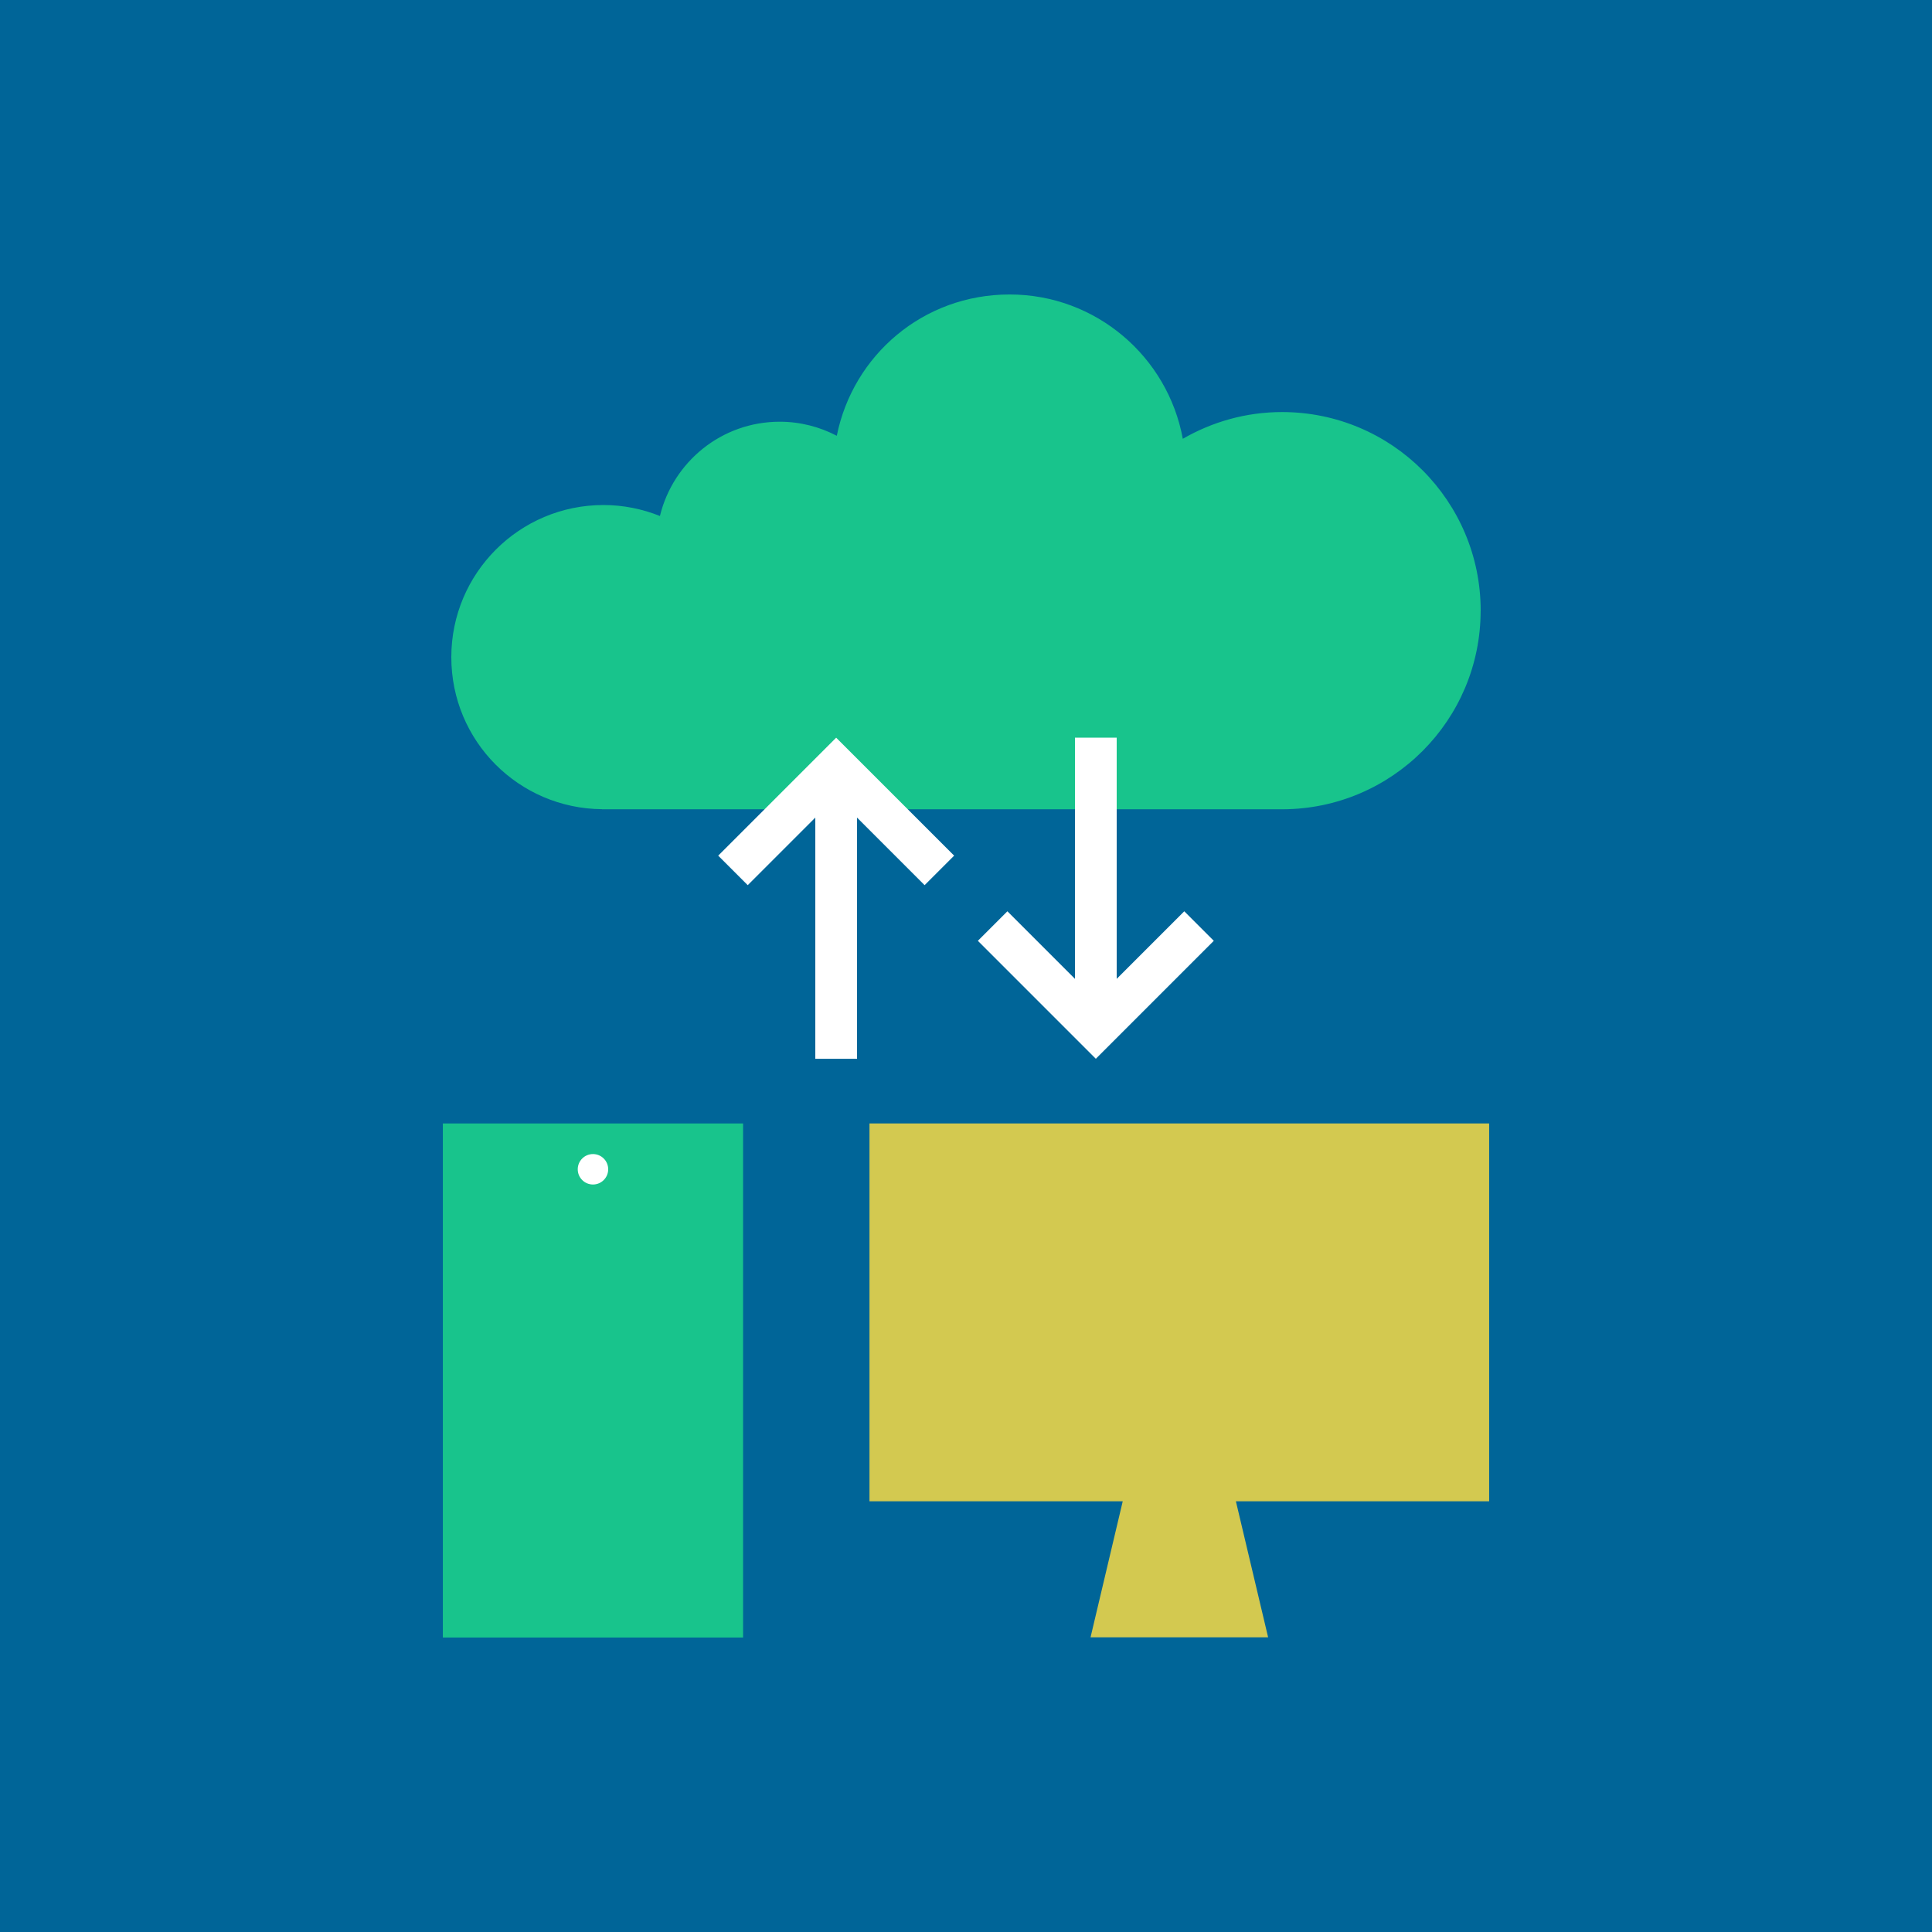
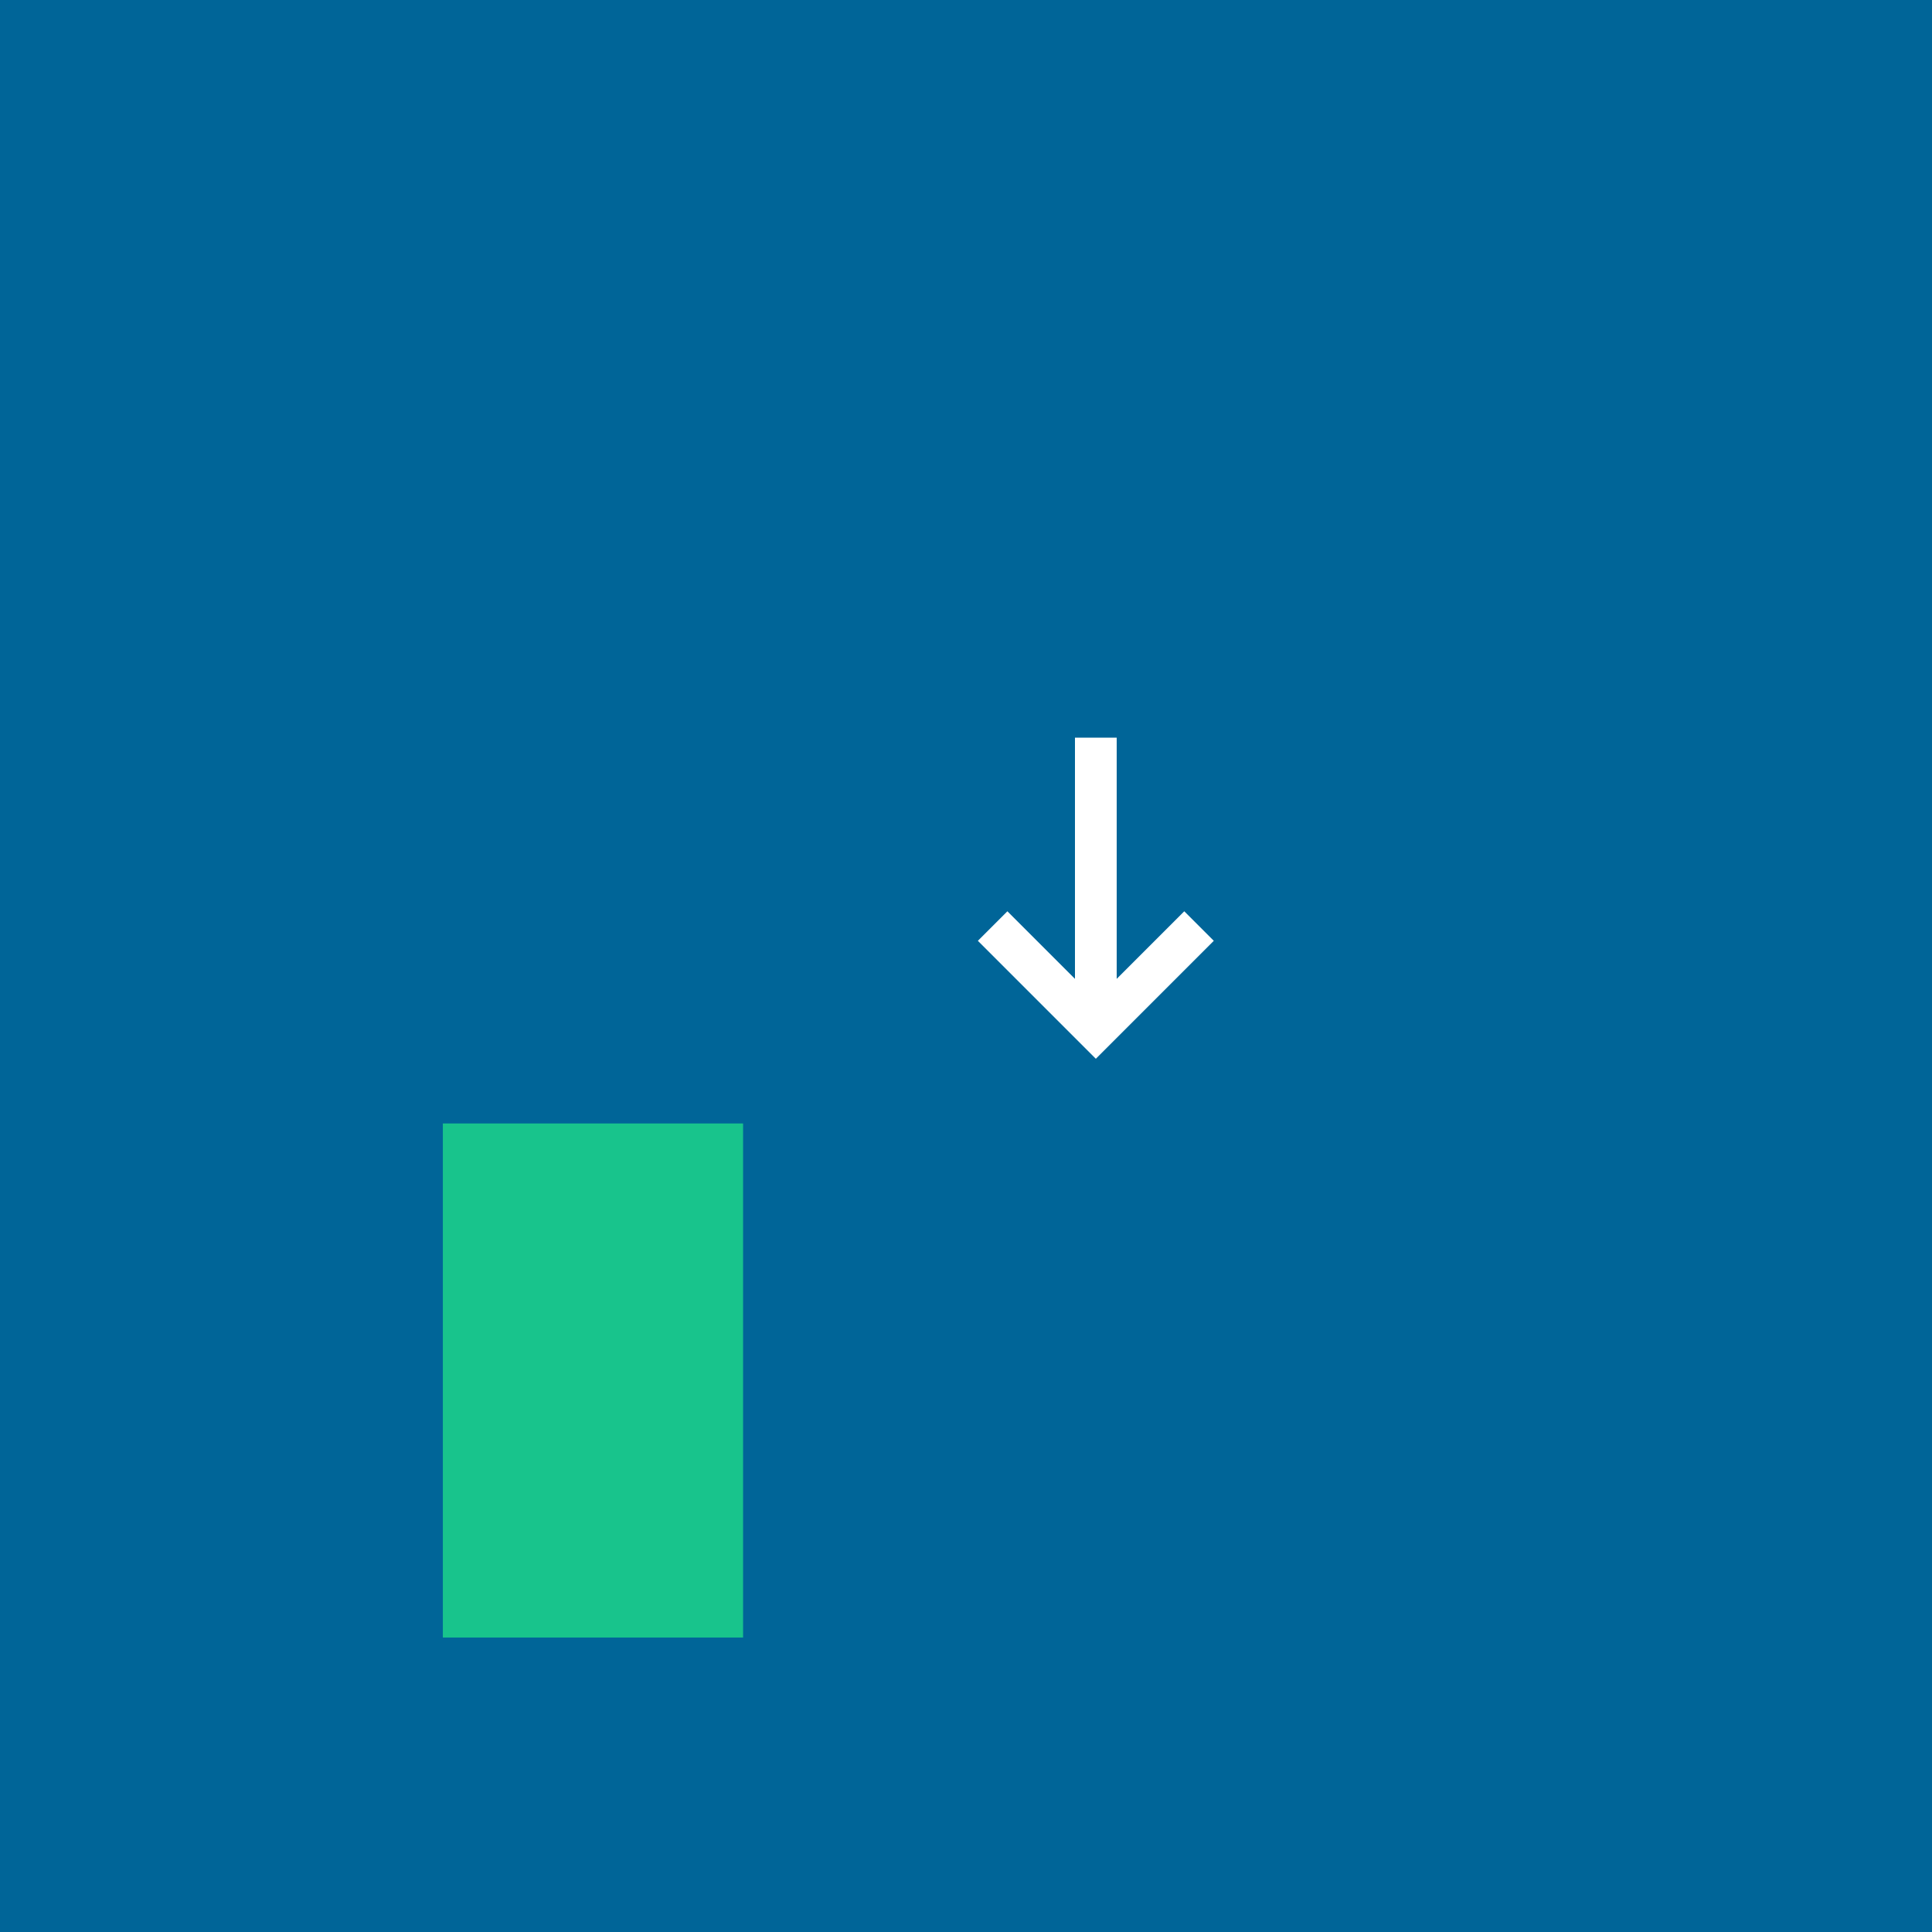
<svg xmlns="http://www.w3.org/2000/svg" id="Layer_2" width="500" height="500" viewBox="0 0 500 500">
  <rect width="500" height="500" style="fill:#006598;" />
-   <path d="M383.2,158.04c0-28.39-23.01-51.4-51.4-51.4-9.37,0-18.12,2.55-25.69,6.92-3.9-21.24-22.47-37.35-44.83-37.35s-40.52,15.71-44.72,36.57c-4.42-2.31-9.44-3.64-14.77-3.64-15.04,0-27.61,10.41-31,24.4-4.52-1.81-9.45-2.84-14.62-2.84-21.74,0-39.37,17.63-39.37,39.37s17.45,39.17,39.03,39.35v.02h176.07c28.34-.07,51.29-23.05,51.29-51.4Z" style="fill:#18c48c;" />
-   <polygon points="385.39 290.75 225.02 290.75 225.02 388.54 290.56 388.54 282.23 423.74 328.19 423.74 319.85 388.54 385.39 388.54 385.39 290.75" style="fill:#d3c950;" />
  <rect x="114.61" y="290.75" width="77.7" height="133.04" style="fill:#18c48c;" />
-   <circle cx="153.46" cy="302.61" r="3.94" style="fill:#fff;" />
  <polygon points="306.49 235.84 289 253.33 289 190.91 278.2 190.91 278.2 253.33 260.71 235.84 253.07 243.48 283.6 274.01 314.13 243.48 306.49 235.84" style="fill:#fff;" />
-   <polygon points="239.29 229.08 221.8 211.59 221.8 274.01 211 274.01 211 211.59 193.51 229.08 185.87 221.44 216.4 190.91 246.93 221.44 239.29 229.08" style="fill:#fff;" />
</svg>